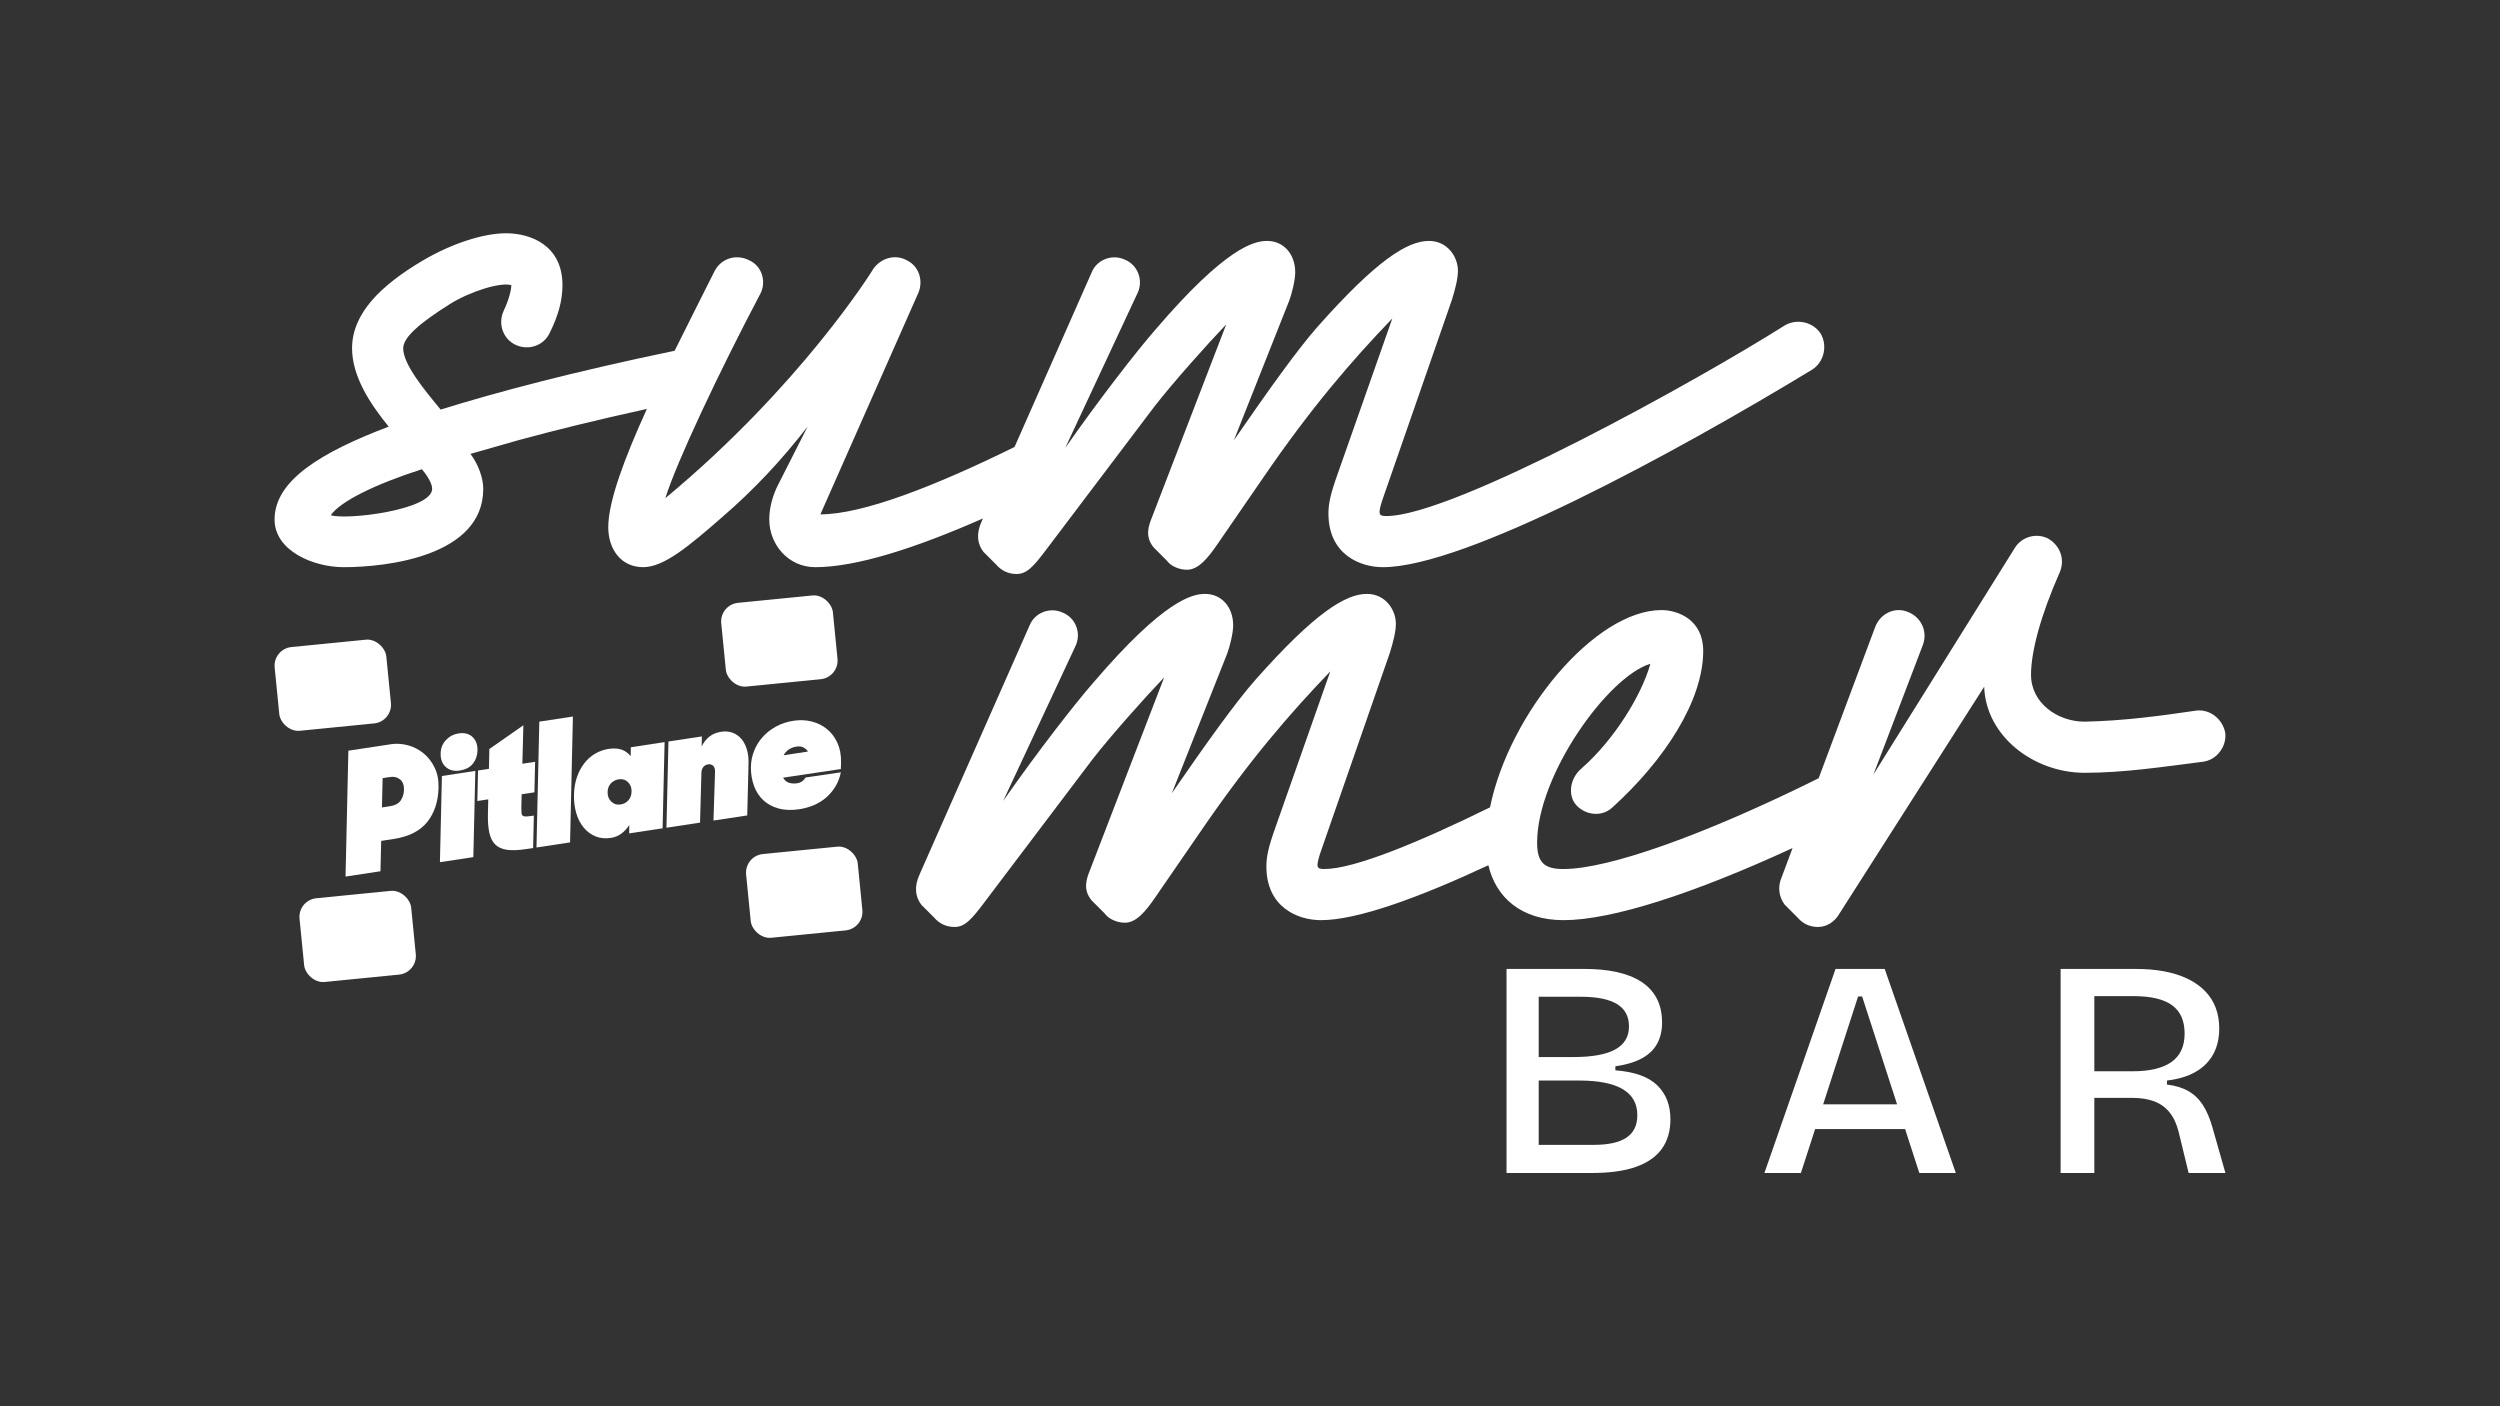
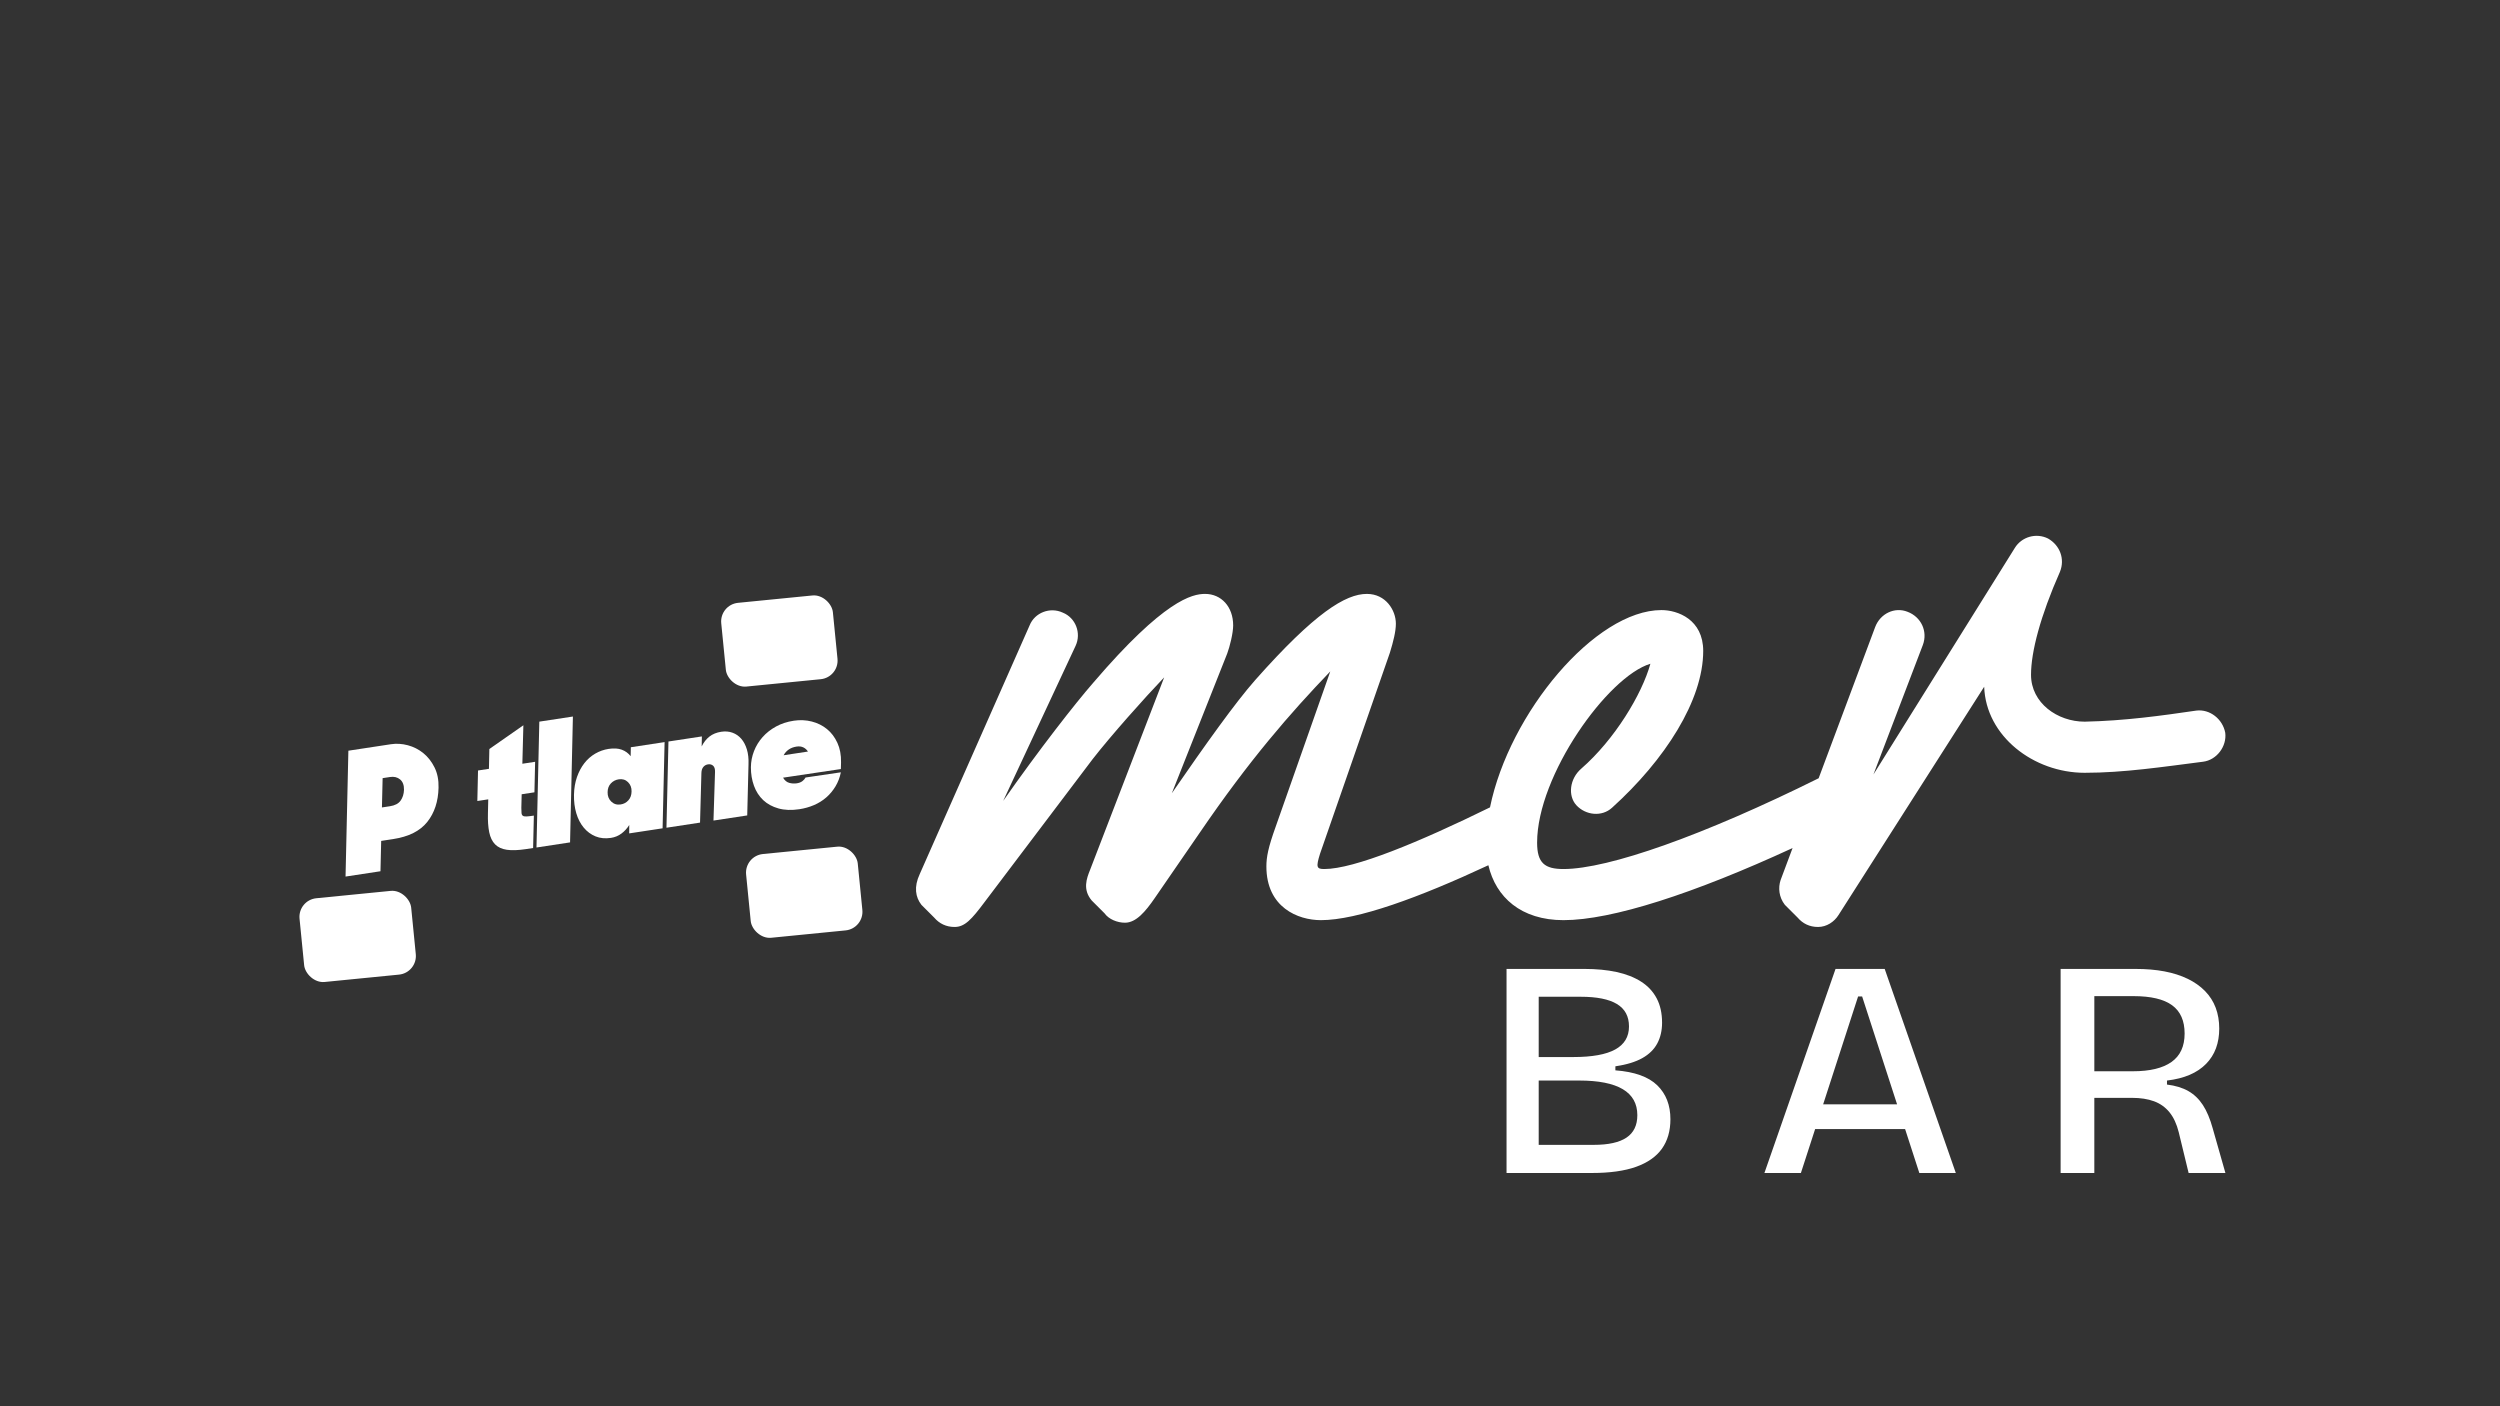
<svg xmlns="http://www.w3.org/2000/svg" id="Warstwa_1" version="1.1" viewBox="0 0 1920 1080">
  <rect x="0" y="0" width="1920" height="1080" fill="#333333" stroke="none" />
  <defs>
    <style>
      .st0 {
        fill: #fff;
      }
    </style>
  </defs>
  <g>
    <rect class="st0" x="555.471" y="459.995" width="86.161" height="64.621" rx="14.36" ry="14.36" transform="translate(-45.589 61.362) rotate(-5.654)" />
    <rect class="st0" x="574.569" y="652.914" width="86.161" height="64.621" rx="14.36" ry="14.36" transform="translate(-64.502 64.182) rotate(-5.654)" />
-     <rect class="st0" x="212.503" y="493.949" width="86.161" height="64.621" rx="14.36" ry="14.36" transform="translate(-50.602 27.739) rotate(-5.654)" />
    <rect class="st0" x="231.602" y="686.868" width="86.161" height="64.621" rx="14.36" ry="14.36" transform="translate(-69.515 30.559) rotate(-5.654)" />
    <path class="st0" d="M267.554,576.537l32.631-4.966c4.298-.654,8.649-.393,13.051.785,4.402,1.178,8.359,3.194,11.873,6.045,3.513,2.853,6.378,6.508,8.597,10.964,2.217,4.459,3.249,9.646,3.094,15.562-.236,10.593-3.122,19.368-8.662,26.325-5.539,6.958-14.286,11.345-26.236,13.164l-9.158,1.394-.543,23.308-26.826,4.083,2.179-96.663ZM293.855,597.607l-.533,22.514,6.191-.942c3.782-.576,6.492-1.998,8.125-4.271,1.633-2.272,2.509-5.044,2.627-8.317.064-3.616-.934-6.278-2.997-7.989-2.064-1.709-4.643-2.329-7.738-1.858l-5.675.864Z" />
-     <path class="st0" d="M337.858,662.169l1.535-66.214,25.665-3.906-1.535,66.214-25.665,3.906ZM353.008,591.771c-4.385.667-7.957-.261-10.718-2.789-2.759-2.526-4.044-6.049-3.851-10.565.098-3.973,1.475-7.35,4.133-10.13,2.655-2.78,5.832-4.451,9.53-5.013,4.556-.693,8.171.231,10.846,2.77,2.674,2.542,3.92,6.113,3.742,10.713-.14,3.717-1.314,6.975-3.527,9.774-2.213,2.801-5.599,4.547-10.156,5.24Z" />
    <path class="st0" d="M367.121,591.735l8.383-1.276.322-15.224,26.126-18.228-.782,29.547,9.801-1.492-.524,23.437-9.801,1.492-.255,10.464c-.009,1.674.039,3.008.147,4.003.106.996.455,1.691,1.043,2.084.588.395,1.536.558,2.846.491,1.309-.068,3.167-.285,5.575-.651l-.566,24.895-5.546.844c-5.933.903-10.812,1.074-14.635.512-3.825-.56-6.829-1.951-9.014-4.17-2.185-2.218-3.691-5.311-4.513-9.277-.824-3.965-1.151-8.864-.983-14.696l.236-10.593-8.383,1.276.524-23.437Z" />
    <path class="st0" d="M414.194,554.219l25.795-3.926-2.179,96.663-25.795,3.926,2.179-96.663Z" />
    <path class="st0" d="M469.217,643.497c-4.385.667-8.337.278-11.856-1.165-3.519-1.444-6.545-3.688-9.075-6.735-2.531-3.046-4.435-6.735-5.71-11.074-1.277-4.336-1.864-9.062-1.763-14.181.113-5.032.893-9.591,2.339-13.684,1.444-4.09,3.345-7.635,5.705-10.634,2.358-2.998,5.134-5.421,8.329-7.272,3.192-1.849,6.596-3.049,10.206-3.598,4.041-.615,7.438-.406,10.191.626,2.751,1.033,5.005,2.692,6.761,4.975l.139-6.883,25.924-3.946-1.535,66.214-25.666,3.906.07-6.477c-1.626,2.623-3.622,4.819-5.992,6.587-2.37,1.767-5.06,2.882-8.069,3.34ZM476.657,617.819c2.406-.366,4.4-1.438,5.976-3.219,1.577-1.778,2.376-4.033,2.401-6.765.084-2.916-.83-5.305-2.741-7.171-1.912-1.864-4.285-2.58-7.123-2.149-2.408.367-4.425,1.422-6.05,3.164-1.628,1.745-2.452,3.982-2.476,6.711-.084,2.916.854,5.325,2.815,7.225,1.96,1.902,4.36,2.635,7.198,2.203Z" />
    <path class="st0" d="M513.372,569.476l25.665-3.906-.151,7.677c1.545-3.138,3.536-5.662,5.973-7.573,2.435-1.908,5.46-3.14,9.072-3.689,3.095-.471,5.97-.227,8.623.733,2.654.961,4.915,2.531,6.786,4.707,1.87,2.179,3.298,4.908,4.282,8.19.982,3.281,1.396,7.002,1.237,11.16l-.986,39.474-25.923,3.945,1.19-37.262c.089-2.3-.398-3.919-1.465-4.858-1.066-.936-2.373-1.288-3.921-1.052-1.462.223-2.658.888-3.589,1.998-.932,1.11-1.425,2.637-1.48,4.58l-1.053,38.165-25.795,3.926,1.535-66.214Z" />
    <path class="st0" d="M613.922,621.473c-6.019.916-11.372.718-16.058-.591-4.685-1.31-8.596-3.443-11.728-6.397-3.134-2.955-5.494-6.62-7.084-10.996-1.59-4.377-2.377-9.117-2.363-14.222.046-4.316.844-8.463,2.396-12.44,1.55-3.973,3.752-7.565,6.609-10.77,2.854-3.206,6.293-5.907,10.313-8.102,4.02-2.196,8.524-3.673,13.511-4.432,4.814-.733,9.441-.534,13.88.593,4.438,1.128,8.339,3.064,11.704,5.806,3.365,2.744,6.036,6.274,8.012,10.592,1.977,4.318,2.91,9.301,2.803,14.947l-.137,5.167-44.386,6.623c1.199,2.107,2.766,3.429,4.695,3.97,1.93.543,3.882.663,5.861.361,1.719-.262,3.131-.806,4.238-1.635,1.105-.827,1.93-1.766,2.474-2.818l27.104-3.993c-.801,3.994-2.186,7.613-4.153,10.859-1.97,3.248-4.334,6.07-7.091,8.469-2.759,2.399-5.893,4.35-9.402,5.852-3.512,1.501-7.245,2.554-11.198,3.156ZM611.748,573.374c-4.558.694-7.87,2.913-9.939,6.659l18.701-2.846c-.925-1.443-2.122-2.514-3.59-3.215-1.472-.7-3.195-.899-5.172-.598Z" />
  </g>
-   <path class="st0" d="M1398.373,256.338c-5.883-9.164-18.317-11.776-27.47-6.542-66.078,41.869-254.482,146.535-306.172,146.535-5.884,0-6.542-1.306-3.27-11.775l53.644-154.383c2.621-8.505,4.586-16.362,4.586-22.245,0-10.469-7.857-22.894-22.245-22.894-16.353,0-39.904,14.388-85.701,66.069-15.047,17.01-37.941,49.067-64.114,87.008l42.527-107.289c1.964-5.235,4.576-15.695,4.576-21.587,0-14.388-9.153-24.2-21.587-24.2-9.812,0-31.399,4.577-85.701,68.033-13.74,15.704-41.869,51.68-69.339,90.936l55.599-119.065c4.587-9.812,0-21.587-9.812-25.516-9.811-4.576-21.587,0-25.506,9.812l-59.223,134.048c-60.573,29.824-116.405,51.743-149.112,51.743l75.232-170.087c3.929-9.163.659-20.281-8.505-24.858-9.153-5.235-20.281-1.964-26.164,6.541-.659,1.306-55.61,89.621-159.627,175.98,8.505-27.48,41.22-96.828,72.619-156.356,5.235-9.163,1.964-21.588-7.847-26.164-9.821-5.235-21.597-1.964-26.822,7.847-9.63,19.258-20.361,40.299-30.799,61.446-78.841,16.409-137.15,31.921-179.705,45.185-12.425-15.046-28.778-34.67-28.778-47.103,0-8.505,13.083-19.623,35.976-34.012,15.704-9.811,39.256-17.01,47.104-14.398,0,2.622-1.307,9.811-5.892,19.632-4.577,9.812-.649,21.587,9.163,26.164,9.812,4.577,21.587.658,26.164-9.163,6.541-13.082,9.811-24.858,9.811-36.634,0-31.399-25.506-39.904-43.175-39.904s-41.869,7.847-64.104,20.939c-32.057,18.965-54.302,40.553-54.302,67.375,0,21.597,13.74,42.527,28.128,60.185-51.68,19.633-87.655,41.22-87.655,71.313,0,24.2,30.092,36.634,52.987,36.634,33.363,0,107.289-8.505,107.289-60.185,0-8.506-3.929-18.975-9.812-26.822l36.634-10.47c27.896-7.607,60.672-15.682,98.855-24.065-16.963,37.244-29.67,70.892-29.67,90.792,0,17.011,9.821,30.751,26.822,30.751,15.704,0,34.679-15.704,60.844-38.598,23.552-20.281,45.139-43.175,65.42-69.349l-23.551,46.455c-3.929,8.505-5.883,17.01-5.883,24.858,0,18.975,14.388,36.634,35.327,36.634,31.371,0,76.707-14.486,128.785-37.424l-.927,2.097c-4.577,9.811-3.27,17.668,1.306,23.552l9.812,9.811c3.929,4.577,9.164,7.199,15.704,7.199,7.847,0,13.082-5.892,22.894-18.975l83.089-109.901c13.73-17.669,39.904-47.104,54.95-62.808l-56.915,147.851c-2.622,6.541-5.892,15.046,1.307,23.552l9.811,9.811c3.27,4.577,9.812,7.199,15.704,7.199,8.505,0,15.695-8.506,22.894-18.975l34.67-50.374c37.949-55.609,69.349-91.585,100.099-123.642l-41.868,119.065c-5.893,16.353-7.199,23.552-7.199,30.751,0,31.399,24.209,41.211,41.869,41.211,62.798,0,223.083-87.008,329.714-151.77,9.163-5.892,11.775-18.317,6.541-27.48ZM254.048,395.684c7.189-10.47,33.363-23.552,69.997-35.327,3.27,3.928,7.847,10.47,7.847,15.046,0,16.353-66.069,24.2-77.844,20.281Z" />
  <path class="st0" d="M1708.984,562.746c-1.964-10.47-11.776-18.317-22.246-17.01-26.822,3.928-54.95,7.847-85.701,8.505-20.939,0-41.21-14.388-41.21-35.985,0-17.659,7.189-45.139,22.236-79.151,3.929-9.812,0-20.281-9.154-25.516-9.163-4.577-20.281-1.306-25.515,7.199l-108.595,174.015,37.94-99.441c3.929-10.47-1.306-21.587-11.775-25.516-9.812-3.918-20.93,1.316-24.858,11.776l-43.385,116.078c-87.905,43.648-161.386,69.713-195.941,69.713-14.398,0-20.281-4.576-20.281-20.271,0-51.69,54.292-127.57,87.008-137.382-6.542,23.552-27.481,58.221-52.996,80.466-9.154,7.847-10.46,20.93-3.919,28.129,7.19,7.847,19.624,9.153,27.47,1.964,40.563-36.644,69.998-82.431,69.998-120.381,0-24.2-19.623-31.398-32.047-31.398-50.816,0-116.883,78.994-131.7,151.516-54.263,26.661-104.269,47.357-127.25,47.357-5.883,0-6.542-1.306-3.27-11.775l53.644-154.383c2.622-8.505,4.587-16.362,4.587-22.245,0-10.47-7.858-22.894-22.246-22.894-16.353,0-39.904,14.388-85.701,66.069-15.047,17.01-37.94,49.067-64.114,87.008l42.527-107.289c1.964-5.235,4.576-15.695,4.576-21.587,0-14.388-9.153-24.2-21.587-24.2-9.811,0-31.398,4.577-85.701,68.033-13.74,15.703-41.869,51.68-69.339,90.936l55.599-119.065c4.587-9.812,0-21.587-9.811-25.516-9.812-4.576-21.588,0-25.507,9.812l-84.395,191.026c-4.577,9.812-3.27,17.669,1.307,23.552l9.811,9.811c3.929,4.577,9.164,7.199,15.704,7.199,7.847,0,13.082-5.892,22.894-18.975l83.089-109.901c13.73-17.669,39.904-47.104,54.951-62.808l-56.916,147.852c-2.622,6.541-5.892,15.046,1.307,23.551l9.812,9.812c3.27,4.577,9.811,7.199,15.703,7.199,8.505,0,15.695-8.505,22.894-18.975l34.67-50.374c37.949-55.609,69.349-91.585,100.099-123.642l-41.868,119.065c-5.893,16.353-7.199,23.552-7.199,30.751,0,31.398,24.209,41.21,41.869,41.21,27.973,0,75.314-17.295,128.615-42.168,5.724,24.62,25.18,42.168,57.714,42.168,37.148,0,100.276-20.493,175.909-55.374l-9.203,24.624c-1.955,5.892-1.307,13.092,3.27,18.975l9.82,9.811c3.919,4.577,9.154,7.199,15.695,7.199s12.434-3.928,15.704-9.163l111.866-175.322c1.307,37.94,37.94,66.078,77.196,66.078,30.092,0,60.186-4.587,90.936-8.506,10.46-1.316,18.317-11.776,17.011-22.245Z" />
  <g>
    <path class="st0" d="M1240.614,822.021v-3.087c8.55-1.266,15.438-3.361,20.662-6.292,5.223-2.927,9.059-6.687,11.515-11.279,2.452-4.592,3.68-9.892,3.68-15.913,0-7.276-1.388-13.534-4.155-18.757-2.771-5.223-6.767-9.5-11.99-12.823-5.224-3.326-11.481-5.778-18.761-7.364-7.284-1.578-15.514-2.372-24.695-2.372h-59.841v156.724h65.539c13.773,0,25.091-1.581,33.956-4.748,8.865-3.167,15.473-7.797,19.829-13.891,4.353-6.094,6.531-13.655,6.531-22.68,0-10.762-3.365-19.43-10.093-26.003-6.729-6.565-17.453-10.405-32.177-11.515ZM1181.724,765.506h32.294c12.351,0,21.612,1.859,27.786,5.577,6.174,3.722,9.261,9.462,9.261,17.217,0,7.919-3.524,13.815-10.568,17.693-7.044,3.881-17.772,5.816-32.177,5.816h-26.596v-46.303ZM1249.164,873.669c-5.543,3.722-13.933,5.581-25.17,5.581h-42.27v-49.394h31.108c14.879,0,26.041,2.22,33.485,6.649,7.436,4.436,11.158,11.085,11.158,19.947,0,7.759-2.771,13.499-8.31,17.217Z" />
    <path class="st0" d="M1409.69,744.134l-54.618,156.724h28.021l10.925-33.72h69.099l10.925,33.72h28.018l-54.614-156.724h-37.757ZM1400.174,848.141l26.851-82.875h3.087l26.851,82.875h-56.789Z" />
    <path class="st0" d="M1699.39,866.663c-2.057-7.44-4.592-13.454-7.599-18.046-3.007-4.589-6.729-8.151-11.158-10.686-4.436-2.532-9.895-4.193-16.385-4.988v-3.087c6.649-.791,12.465-2.254,17.453-4.391,4.988-2.137,9.177-4.946,12.583-8.432,3.402-3.478,5.938-7.478,7.599-11.99,1.661-4.512,2.494-9.538,2.494-15.081,0-5.854-.912-11.196-2.729-16.027-1.821-4.828-4.554-9.101-8.193-12.823-3.646-3.718-8.075-6.847-13.298-9.379-5.223-2.532-11.162-4.433-17.81-5.702-6.649-1.262-14.093-1.897-22.323-1.897h-57.465v156.724h25.885v-57.704h28.968c6.489,0,12.112.874,16.86,2.612,4.748,1.745,8.706,4.554,11.872,8.432,3.167,3.881,5.543,8.987,7.124,15.317l7.599,31.344h28.257l-9.736-34.195ZM1638.128,822.731h-29.683v-57.701h30.158c13.298,0,23.152,2.334,29.561,7.003,6.413,4.672,9.618,11.914,9.618,21.73s-3.365,17.096-10.093,21.844c-6.729,4.752-16.582,7.124-29.561,7.124Z" />
  </g>
</svg>